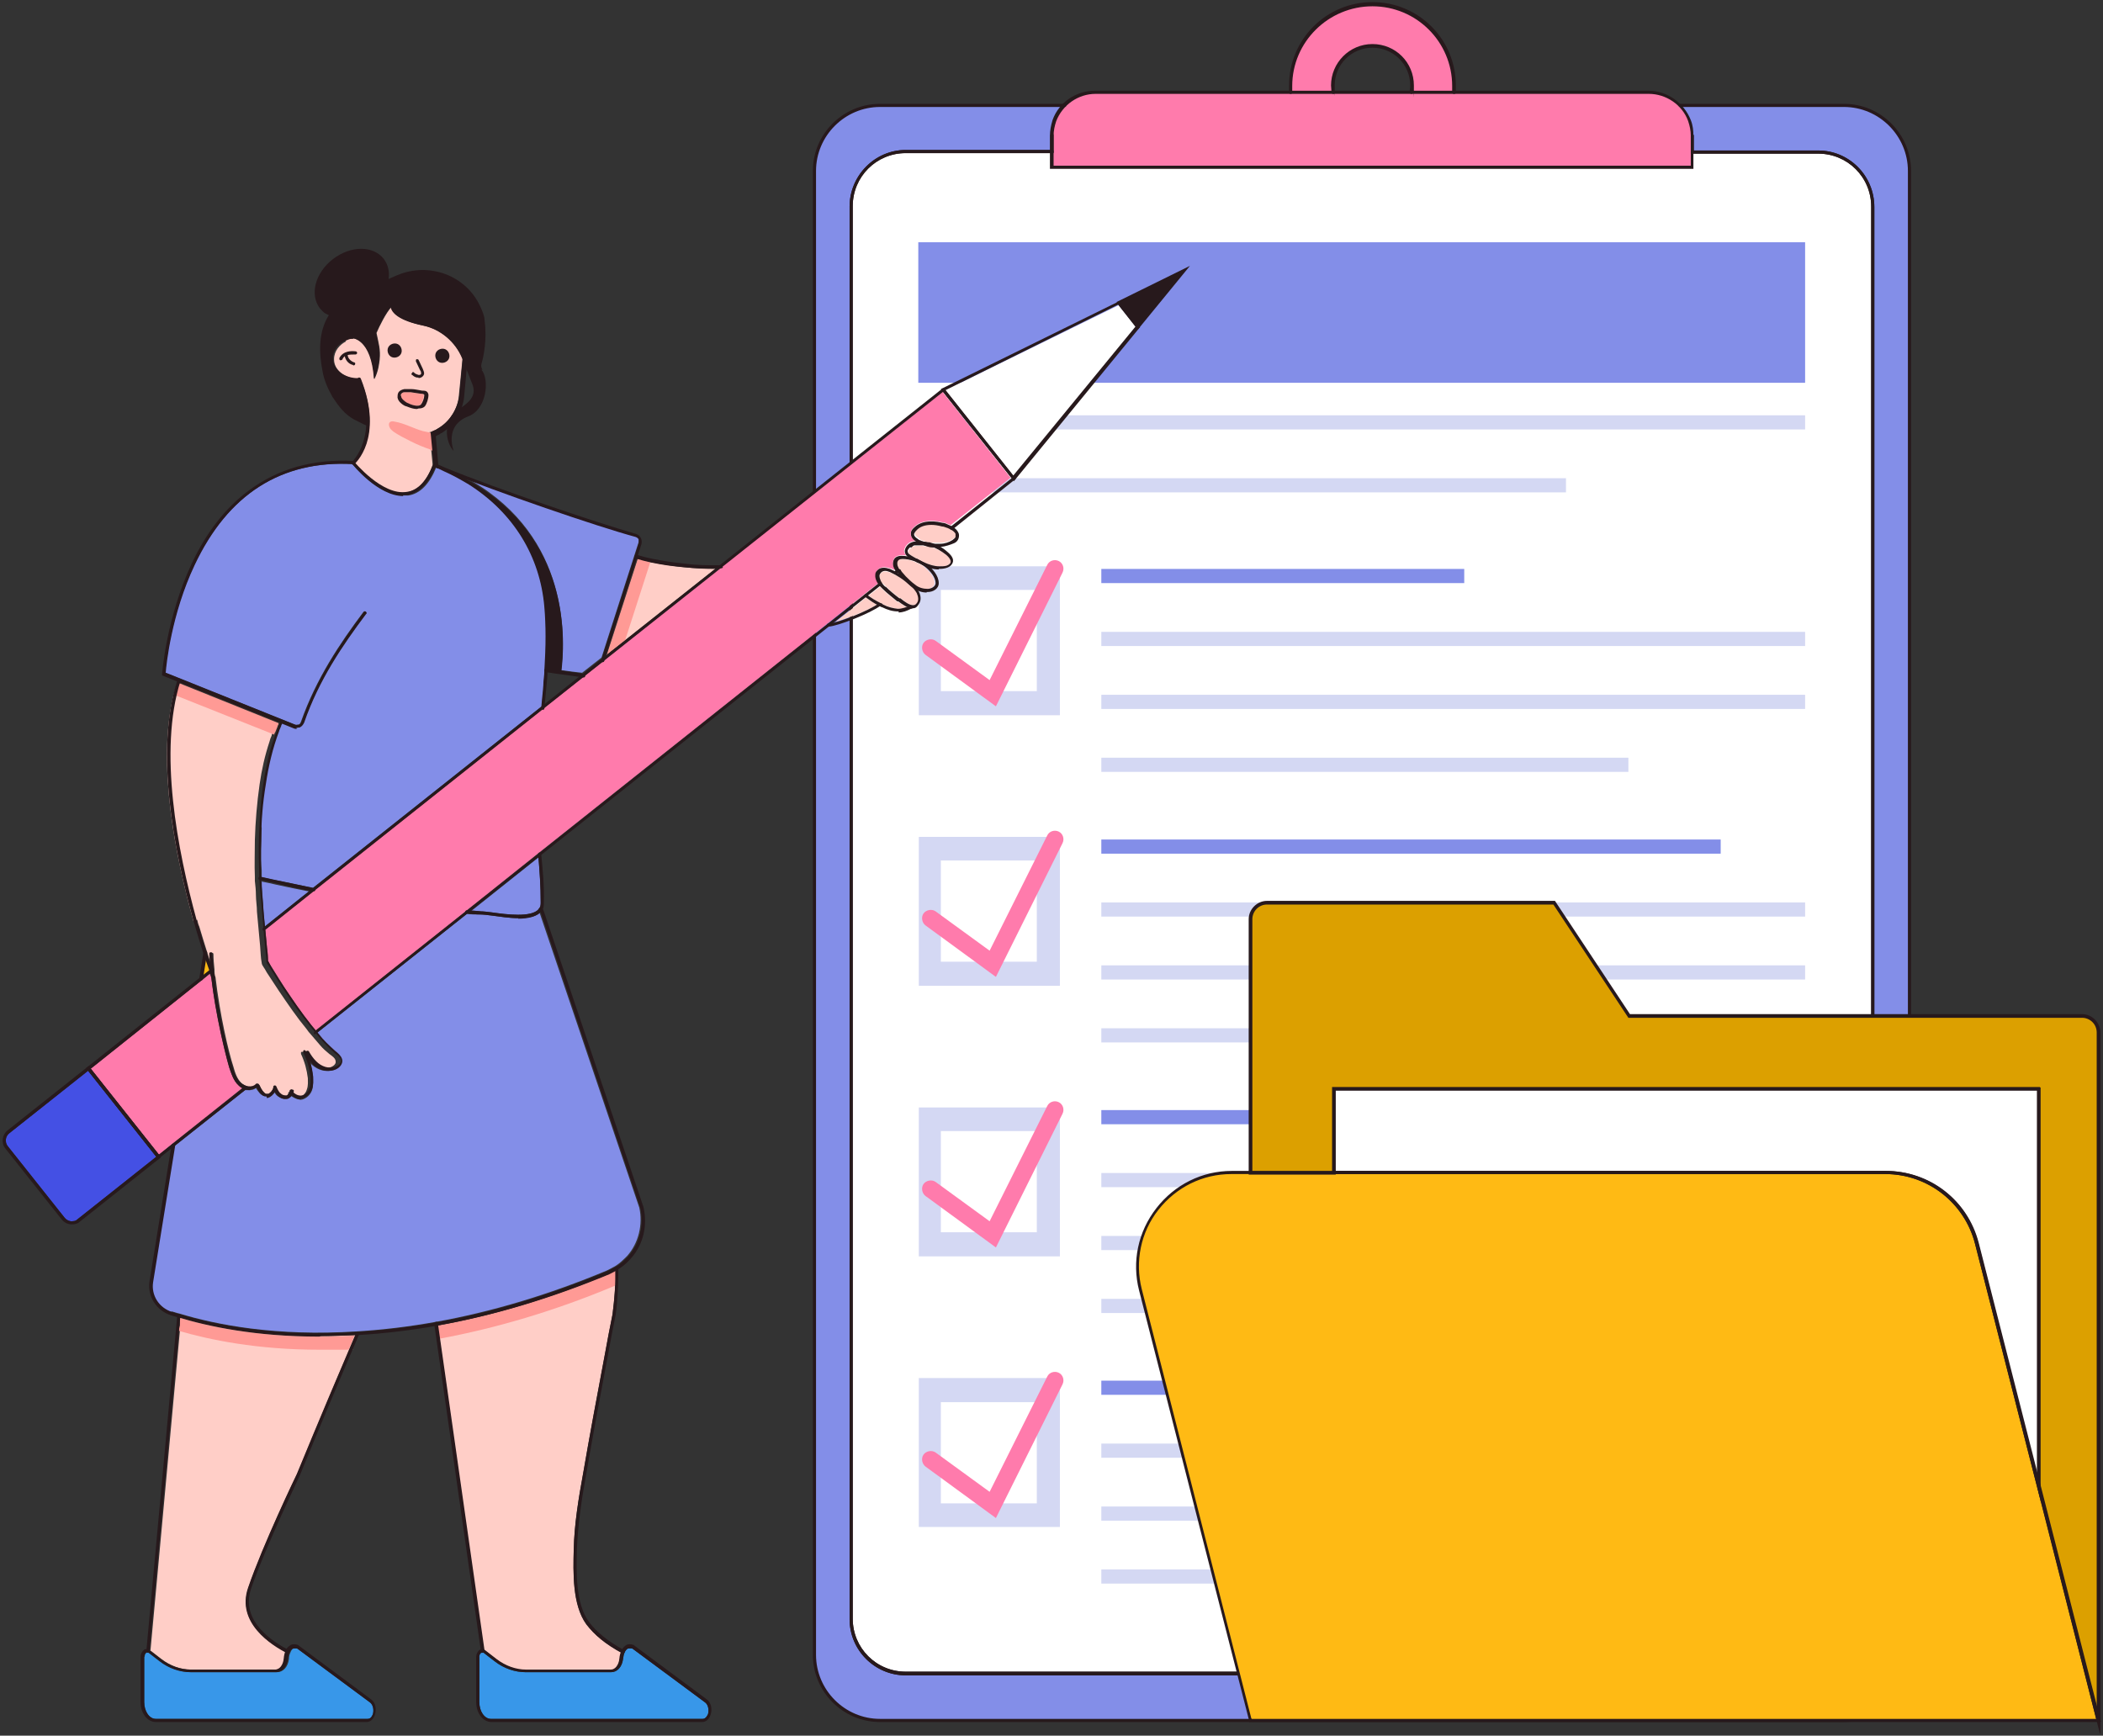
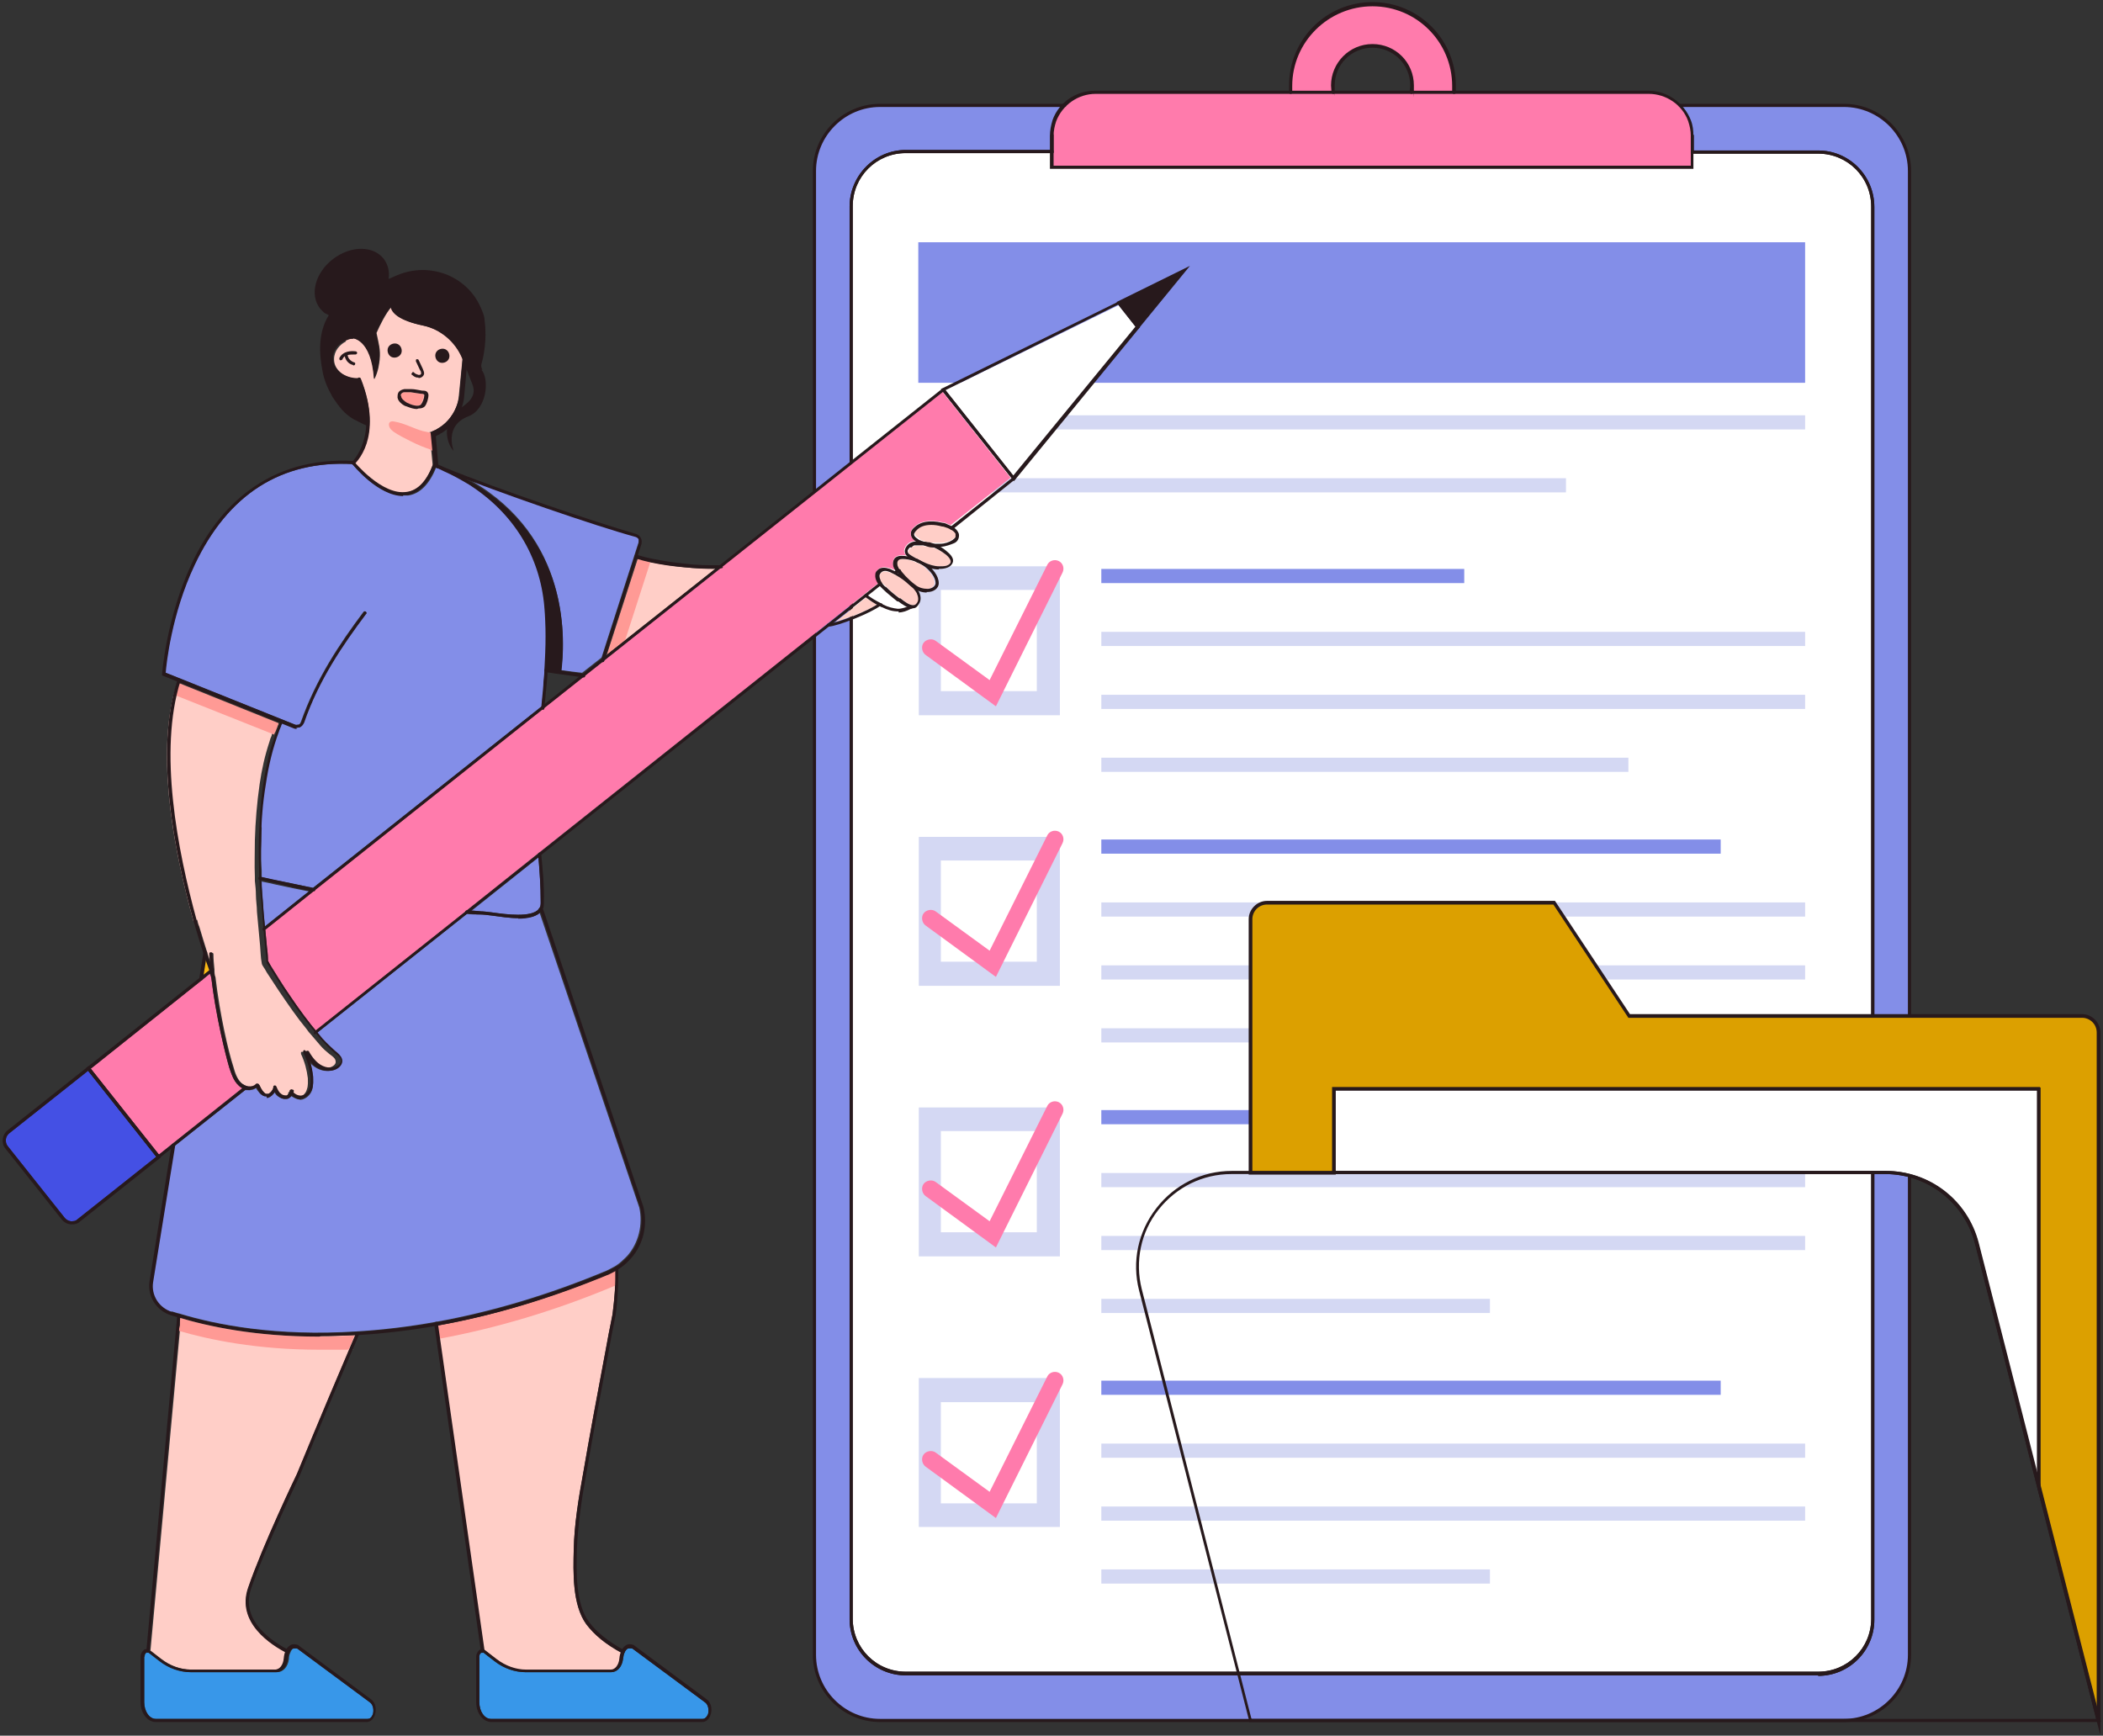
<svg xmlns="http://www.w3.org/2000/svg" id="_圖層_2" data-name=" 圖層 2" version="1.1" viewBox="0 0 401 331">
  <rect x="0" y="0" width="401" height="331" fill="#333333" stroke="none" />
  <defs>
    <style>
      .cls-1 {
        fill: #3897e9;
      }

      .cls-1, .cls-2, .cls-3, .cls-4, .cls-5, .cls-6, .cls-7, .cls-8, .cls-9, .cls-10, .cls-11 {
        stroke-width: 0px;
      }

      .cls-2 {
        fill: #27191c;
      }

      .cls-3 {
        fill: #4450e4;
      }

      .cls-4 {
        fill: #dca000;
      }

      .cls-5 {
        fill: #838ee8;
      }

      .cls-6 {
        fill: #ffcec7;
      }

      .cls-7 {
        fill: #fff;
      }

      .cls-8 {
        fill: #ff7bac;
      }

      .cls-9 {
        fill: #ffba14;
      }

      .cls-10 {
        fill: #ff9a95;
      }

      .cls-11 {
        fill: #d4d8f3;
      }
    </style>
  </defs>
  <g id="_圖層_1-2" data-name=" 圖層 1-2">
    <g>
      <g>
        <g>
          <g>
            <path class="cls-7" d="M357.1,39.4v269.4c0,5.8-4.7,10.4-10.4,10.4h-174c-5.8,0-10.4-4.7-10.4-10.4V39.4c0-5.8,4.7-10.4,10.4-10.4h174c5.8,0,10.4,4.7,10.4,10.4Z" />
            <rect class="cls-5" x="175.1" y="46.2" width="169.1" height="26.8" />
            <path class="cls-5" d="M351.6,20.1h-183.8c-6.9,0-12.5,5.6-12.5,12.5v283c0,6.9,5.6,12.5,12.5,12.5h183.8c6.9,0,12.5-5.6,12.5-12.5V32.6c0-6.9-5.6-12.5-12.5-12.5ZM321.9,23.1l.8,5.9h24c5.8,0,10.4,4.7,10.4,10.4v269.4c0,5.8-4.7,10.4-10.4,10.4h-174c-5.8,0-10.4-4.7-10.4-10.4V39.4c0-5.8,4.7-10.4,10.4-10.4h27.9l.9-5.9h120.4Z" />
          </g>
          <path class="cls-8" d="M322.7,25.9v6h-122.1v-6c0-1,.2-2,.5-2.9,1.2-3.2,4.2-5.4,7.8-5.4h105.5c3.6,0,6.6,2.3,7.8,5.4.3.9.5,1.9.5,2.9Z" />
          <path class="cls-8" d="M261.6.7c-8.6,0-15.6,7-15.6,15.6s7,15.6,15.6,15.6,15.6-7,15.6-15.6-7-15.6-15.6-15.6ZM261.6,23.8c-4.2,0-7.5-3.4-7.5-7.5s3.4-7.5,7.5-7.5,7.5,3.4,7.5,7.5-3.4,7.5-7.5,7.5Z" />
          <g>
            <g>
              <path class="cls-11" d="M202.1,136.4h-26.9v-28.4h26.9v28.4ZM179.4,131.8h18.3v-19.3h-18.3v19.3Z" />
              <path class="cls-8" d="M189.9,134.7l-13.4-9.8c-.7-.5-.9-1.6-.4-2.3.5-.7,1.6-.9,2.3-.4l10.3,7.5,11-22c.4-.8,1.4-1.1,2.2-.7.8.4,1.1,1.4.7,2.2l-12.7,25.5h0Z" />
            </g>
            <rect class="cls-5" x="210" y="108.5" width="69.2" height="2.7" />
            <rect class="cls-11" x="210" y="120.5" width="134.2" height="2.7" />
            <rect class="cls-11" x="210" y="132.5" width="134.2" height="2.7" />
            <rect class="cls-11" x="210" y="144.5" width="100.5" height="2.7" />
          </g>
          <g>
            <g>
              <path class="cls-11" d="M202.1,188h-26.9v-28.4h26.9v28.4ZM179.4,183.4h18.3v-19.3h-18.3v19.3Z" />
              <path class="cls-8" d="M189.9,186.3l-13.4-9.8c-.7-.5-.9-1.6-.4-2.3.5-.7,1.6-.9,2.3-.4l10.3,7.5,11-22c.4-.8,1.4-1.1,2.2-.7.8.4,1.1,1.4.7,2.2l-12.7,25.5h0Z" />
            </g>
            <rect class="cls-5" x="210" y="160.1" width="118.1" height="2.7" />
            <rect class="cls-11" x="210" y="172.1" width="134.2" height="2.7" />
            <rect class="cls-11" x="210" y="184.1" width="134.2" height="2.7" />
            <rect class="cls-11" x="210" y="196.1" width="74.1" height="2.7" />
          </g>
          <g>
            <g>
              <path class="cls-11" d="M202.1,239.6h-26.9v-28.4h26.9v28.4ZM179.4,235h18.3v-19.3h-18.3v19.3Z" />
              <path class="cls-8" d="M189.9,237.9l-13.4-9.8c-.7-.5-.9-1.6-.4-2.3.5-.7,1.6-.9,2.3-.4l10.3,7.5,11-22c.4-.8,1.4-1.1,2.2-.7.8.4,1.1,1.4.7,2.2l-12.7,25.5h0Z" />
            </g>
            <rect class="cls-5" x="210" y="211.7" width="118.1" height="2.7" />
            <rect class="cls-11" x="210" y="223.7" width="134.2" height="2.7" />
            <rect class="cls-11" x="210" y="235.7" width="134.2" height="2.7" />
            <rect class="cls-11" x="210" y="247.7" width="74.1" height="2.7" />
          </g>
          <g>
            <g>
              <path class="cls-11" d="M202.1,291.2h-26.9v-28.4h26.9v28.4ZM179.4,286.7h18.3v-19.3h-18.3v19.3Z" />
              <path class="cls-8" d="M189.9,289.5l-13.4-9.8c-.7-.5-.9-1.6-.4-2.3.5-.7,1.6-.9,2.3-.4l10.3,7.5,11-22c.4-.8,1.4-1.1,2.2-.7.8.4,1.1,1.4.7,2.2l-12.7,25.5h0Z" />
            </g>
            <rect class="cls-5" x="210" y="263.3" width="118.1" height="2.7" />
            <rect class="cls-11" x="210" y="275.3" width="134.2" height="2.7" />
            <rect class="cls-11" x="210" y="287.3" width="134.2" height="2.7" />
            <rect class="cls-11" x="210" y="299.3" width="74.1" height="2.7" />
          </g>
          <g>
            <rect class="cls-11" x="175.1" y="79.2" width="169.1" height="2.7" />
            <rect class="cls-11" x="175.1" y="91.2" width="123.5" height="2.7" />
          </g>
        </g>
        <g>
          <g>
            <path class="cls-2" d="M346.7,319.5h-174c-5.9,0-10.7-4.8-10.7-10.7V39.4c0-5.9,4.8-10.8,10.7-10.8h27.9c.2,0,.3.1.3.3s-.1.3-.3.3h-27.9c-5.6,0-10.1,4.5-10.1,10.1v269.4c0,5.6,4.5,10.1,10.1,10.1h174c5.6,0,10.1-4.5,10.1-10.1V39.4c0-5.6-4.5-10.1-10.1-10.1h-24c-.2,0-.3-.1-.3-.3s.1-.3.3-.3h24c5.9,0,10.7,4.8,10.7,10.8v269.4c0,5.9-4.8,10.7-10.7,10.7h0Z" />
            <path class="cls-2" d="M351.6,328.4h-183.8c-7.1,0-12.8-5.8-12.8-12.8V32.6c0-7.1,5.8-12.8,12.8-12.8h35.2c.2,0,.3.1.3.3s-.1.3-.3.3h-35.2c-6.7,0-12.2,5.5-12.2,12.2v283c0,6.7,5.5,12.2,12.2,12.2h183.8c6.7,0,12.2-5.5,12.2-12.2V32.6c0-6.7-5.5-12.2-12.2-12.2h-31.2c-.2,0-.3-.1-.3-.3s.1-.3.3-.3h31.2c7.1,0,12.8,5.8,12.8,12.8v283c0,7.1-5.8,12.8-12.8,12.8h0Z" />
            <path class="cls-2" d="M346.7,319.5h-174c-5.9,0-10.7-4.8-10.7-10.7V39.4c0-5.9,4.8-10.8,10.7-10.8h27.6v-2.8c0-.2.1-.3.3-.3s.3.1.3.3v3.4h-28.2c-5.6,0-10.1,4.5-10.1,10.1v269.4c0,5.6,4.5,10.1,10.1,10.1h174c5.6,0,10.1-4.5,10.1-10.1V39.4c0-5.6-4.5-10.1-10.1-10.1h-24.3v-3.4c0-.2.1-.3.3-.3s.3.1.3.3v2.8h23.7c5.9,0,10.7,4.8,10.7,10.8v269.4c0,5.9-4.8,10.7-10.7,10.7h0Z" />
          </g>
          <path class="cls-2" d="M323,32.2h-122.8v-6.3c0-1,.2-2,.5-3,1.2-3.4,4.5-5.6,8.1-5.6h105.5c3.6,0,6.8,2.3,8.1,5.6.4,1,.5,2,.5,3v6.3h0ZM200.9,31.6h121.5v-5.7c0-1-.2-1.9-.5-2.8-1.1-3.1-4.2-5.2-7.5-5.2h-105.5c-3.3,0-6.3,2.1-7.5,5.2-.3.9-.5,1.8-.5,2.8v5.7h0Z" />
          <path class="cls-2" d="M254.2,17.9c-.1,0-.3-.1-.3-.3,0-.4-.1-.9-.1-1.3,0-4.3,3.5-7.9,7.9-7.9s7.9,3.5,7.9,7.9,0,.9-.1,1.3c0,.2-.2.3-.4.3-.2,0-.3-.2-.3-.4,0-.4.1-.8.1-1.2,0-4-3.2-7.2-7.2-7.2s-7.2,3.2-7.2,7.2,0,.8.1,1.2c0,.2,0,.3-.3.4h0ZM277.2,17.9h0c-.2,0-.3-.2-.3-.3,0-.4,0-.8,0-1.2,0-8.4-6.8-15.2-15.2-15.2s-15.3,6.8-15.3,15.2,0,.8,0,1.2c0,.2-.1.3-.3.3s-.3-.1-.3-.3c0-.4,0-.9,0-1.3,0-8.8,7.1-15.9,15.9-15.9s15.9,7.1,15.9,15.9,0,.9,0,1.3c0,.2-.1.3-.3.3h0Z" />
        </g>
      </g>
      <g>
        <g>
          <path class="cls-1" d="M27.5,316v8.6c0,1.8,1,3.2,2.2,3.2h40.4c.7,0,.9-.7,1-.9.2-.7.1-1.7-.5-2.2l-13.9-10.3c-.3-.1-.6,0-.8,0l.2.2h0s0,0,0,0h0s-.2-.2-.2-.2c-.2.1-.4.4-.5.7-.2.4-.3.8-.3,1.3-.2,1.5-1.1,2.5-2.3,2.5h-16.2c0,0,0,0,0,0-2.1,0-4.2-.7-6-2.1l-2.2-1.7s0,0-.1,0c0,0-.2,0-.3,0-.2,0-.4.4-.4.8h0Z" />
          <path class="cls-1" d="M91.4,316v8.6c0,1.8,1,3.2,2.2,3.2h40.4c.6,0,.9-.7,1-.9.2-.7.1-1.7-.5-2.2l-13.9-10.3c-.4-.1-.7,0-.9,0-.5.3-.8,1-.9,2-.2,1.5-1.1,2.5-2.3,2.5h-16.2c0,0,0,0,0,0-2.1,0-4.2-.7-6-2.1l-2.2-1.7c-.1,0-.2-.1-.4,0-.2,0-.4.4-.4.8h0Z" />
          <path class="cls-6" d="M28.6,314.7s0,0,0,0l2.2,1.7c1.7,1.3,3.7,2,5.6,2h16.2c.8,0,1.5-.9,1.7-2.1,0-.5.1-.9.3-1.2-3.1-1.6-9.5-5.8-7.2-12.4,2.8-8.2,9.2-21.5,9.3-21.7,3.4-8.2,7.1-17.1,10-23.8.2-.4.3-.7.5-1.1.2-.5.4-1,.6-1.5-2.3.1-4.6.2-6.7.2-11.8,0-20.8-1.8-26.6-3.6v1.5c-.1,0-.2,1.1-.2,1.1l-5.6,60.9h0Z" />
          <path class="cls-5" d="M89.7,91.7s0,0,0,0c0,0,0,0,.2,0,0,0,0,0,0,0,18.6,10.8,17.9,29.8,17.1,36.1,1.5.2,2.9.4,4,.5l3.7-2.9,7.1-22.1c0-.2,0-.5,0-.7-.1-.2-.3-.4-.6-.5-6.3-1.7-21-6.7-31.4-10.6h0Z" />
          <path class="cls-6" d="M115.6,124.9l3.6-2.8,17.2-13.6c-1.9,0-3.8-.1-5.6-.3-2.1-.2-4.2-.5-6.2-.9-.2,0-.3,0-.5-.1-.8-.2-1.6-.4-2.4-.6l-5.9,18.3h0Z" />
          <path class="cls-5" d="M89.9,173.7c.6,0,1.2,0,1.8.1.5,0,1.3.1,2.1.2,2.8.4,7.5,1,8.9-.6h0c0,0,0,0,0,0,0-.1.1-.2.2-.3.2-.3.2-.7.2-1.1,0-2.8-.2-5.6-.4-8.5l-12.8,10.2h0Z" />
          <path class="cls-3" d="M1.5,218.6l10.8,13.6c.3.4.7.6,1.2.7.5,0,.9,0,1.3-.4l15-11.9-13-16.4-15,11.9c-.4.3-.6.7-.7,1.2,0,.5,0,.9.4,1.3h0Z" />
          <polygon class="cls-7" points="180.3 74.4 192.4 89.7 193.3 90.7 216.6 62.3 213.3 58.2 180.3 74.4" />
          <path class="cls-8" d="M17.3,203.8l13,16.4,2.6-2.1,13.3-10.6c-.3-.1-.5-.3-.7-.5-1-.9-1.4-2.3-1.8-3.4-.8-2.8-2.6-10.1-3.4-17.1l-.3-.8-1.6,1.3-21.2,16.9h0Z" />
          <path class="cls-5" d="M49.9,157.9c-.1,2.7-.2,5.4,0,8.1,0,.4,0,.9,0,1.3,1.1.2,2.1.5,2.9.6,2.4.5,4.7,1,6.9,1.4l43.6-34.6c.1-1.3.3-2.7.4-4.1,0-.9.2-1.9.2-2.8h0c.3-4.8.3-8.6,0-12.1-.8-9.7-5.9-18-14.4-23.4-1.5-.9-3-1.8-4.7-2.5h0c-.6-.3-1.1-.5-1.6-.7-1.3,3.2-3.1,5.1-5.4,5.4-.3,0-.6,0-.9,0-4.5,0-9-5.2-9.7-6-13.6-.7-23.8,5.8-30.2,19.3-4.4,9.3-5.4,19-5.5,20.5l24.7,9.9c.2.1.5,0,.7,0s.4-.3.5-.6c2.9-8.2,7.4-14.9,11.9-20.9.1-.1.3-.2.4,0,.1.1.2.3,0,.4-4.5,6-9,12.6-11.8,20.7-.2.4-.4.7-.8.9-.2,0-.4.1-.7.1s-.4,0-.6-.1l-2.1-.9s0,0,0,0c0,.2-.2.4-.2.5-.2.4-.3.8-.5,1.1-.3.8-.6,1.5-.8,2.3-.5,1.6-.9,3.3-1.2,5-.7,3.6-1.1,7.2-1.2,10.9h0Z" />
          <path class="cls-6" d="M37.6,175.4c.1.4.2.9.4,1.3.5,1.7,1,3.3,1.5,4.9h0c.1.4.4,1.1.7,2.1,0-.6,0-1.2-.1-1.7,0-.2.1-.3.3-.3.2,0,.3.1.3.3,0,.9.1,1.9.2,2.9h0c0,.5,0,1,.2,1.5h0c.8,7,2.5,14.3,3.4,17,.3,1.1.7,2.4,1.6,3.2.3.2.6.4,1,.6,0,0,0,0,0,0,.7.2,1.4.1,1.9-.4h0s0,0,.1,0c.2,0,.3,0,.4.2.4.9.8,1.4,1.2,1.6.2,0,.3,0,.5,0,.4-.2.8-.7.9-1.1h0s0,0,0,0c0,0,0,0,0,0,0,0,0,0,0,0,0,0,0,0,0,0,0,0,0,0,0,0h.2s0,0,.1,0c0,0,0,0,0,0s0,0,0,0,0,0,0,0c.2.5.5,1.1.8,1.3.3.3.6.4,1.1.4.3,0,.7-.5.7-.9h0s0,0,0,0h0s0,0,0,0c0,0,.1-.1.2-.1h.1s0,0,0,0c0,0,0,0,0,0,0,0,0,0,0,0,0,0,0,0,0,0,0,0,0,0,0,0,0,0,0,0,0,.1,0,.2.2.4.5.6.4.3,1,.4,1.3.3.6-.1,1.2-.7,1.4-1.4.3-.8.2-1.6.2-2.2-.2-1.6-.6-3.1-1.3-4.6h0c0-.1,0-.2,0-.3,0,0,0,0,0,0,0,0,0-.1.1-.1.1,0,.3,0,.4,0,0,0,0,0,0,0,0,0,0,0,0,0,0,0,0,0,0,0,.8,1.2,1.8,2.7,3.3,3,.6.1,1.3.1,1.9-.1.5-.2,1-.6.9-1.1,0-.6-.8-1.1-1.2-1.4-.6-.5-1.2-1-1.7-1.6-.6-.7-1.2-1.4-1.8-2.1h0c-.3-.3-.6-.7-.8-1-1.9-2.3-3.6-4.8-5.3-7.3-.7-1.1-1.4-2.1-2.1-3.2-.3-.4-.5-.9-.8-1.3-.2-.3-.4-.6-.4-.9-.2-1-.2-2.1-.3-3.2-.2-2.2-.4-4.4-.6-6.5,0-1.1-.2-2.2-.2-3.2,0-.9-.1-1.8-.2-2.7,0,0,0-.2,0-.2,0,0,0,0,0-.1,0-.2,0-.3,0-.5-.1-2.3,0-4.7,0-7,.1-3.5.4-7.1.9-10.6.4-2.8,1-5.5,1.9-8.2.1-.4.2-.7.4-1.1,0-.2.1-.4.2-.5.1-.3.3-.7.4-1,0-.2.2-.4.2-.5,0,0,0-.1,0-.2l-18.9-7.6c-.2.8-.5,1.6-.7,2.4-3,13,.4,30.2,3.9,42.8h0Z" />
          <path class="cls-5" d="M32.8,250.1c.4.1.9.3,1.4.4,6.9,2.1,18.3,4.4,33.9,3.4h0c4.9-.3,9.9-.9,14.9-1.8h0c10.7-1.9,21.7-5.2,32.7-9.8.6-.3,1.2-.6,1.7-.9h0c.8-.5,1.5-1.2,2.2-1.9,2.2-2.5,3-6,2.3-9.2l-19-56.2c-.9.8-2.4,1-4.1,1s-3.6-.3-5.1-.5c-.8-.1-1.6-.2-2.1-.2-.8,0-1.7,0-2.6-.1l-28.6,22.7c.5.6,1,1.2,1.6,1.8.6.6,1.2,1.1,1.8,1.7.5.4,1,.9,1.2,1.5.4,1.3-1,2.1-2.1,2.2-1.4.2-2.7-.4-3.7-1.4.2.8.4,1.7.5,2.6,0,.7.1,1.6-.2,2.5-.3.9-1.1,1.6-1.9,1.8-.1,0-.2,0-.3,0-.5,0-1-.2-1.5-.5-.2-.1-.3-.2-.4-.4-.2.4-.6.7-1,.7-.1,0-.2,0-.3,0-.5,0-.9-.3-1.2-.5-.3-.2-.5-.6-.8-1-.2.4-.5.6-.9.8-.2.1-.4.2-.6.2s-.2,0-.3,0c-.6-.2-1-.7-1.5-1.5-.4.3-.8.4-1.3.4s-.5,0-.8,0l-13.5,10.7-4.2,25.9c-.4,2.5,1.1,4.9,3.6,5.7h0Z" />
          <polygon class="cls-9" points="39.1 182 40.2 185.2 38.3 186.8 39.1 182" />
          <path class="cls-5" d="M49.9,168c0,1.6.2,3.1.3,4.7,0,1.3.2,2.7.3,4l8.4-6.7c-2-.4-4.1-.8-6.3-1.3-.8-.2-1.8-.4-2.8-.6h0Z" />
          <path class="cls-6" d="M159.3,118.6c2.2-.6,6.2-2.2,7.9-3.3-.7-.4-1.3-.8-2.1-1.3l-5.8,4.6h0Z" />
          <path class="cls-6" d="M168.2,111.1c0,.1.2.2.3.3.1.1.2.2.4.4.9.9,1.9,1.7,2.7,2.3h.2c.6.6,1.5,1.2,2.2,1.3h0c.1,0,.2,0,.3,0,.3,0,.5-.2.7-.5.3-.5.2-1.1-.1-1.8-.2-.4-.5-.8-.9-1.1-.5-.4-.9-.7-1.3-1.1-.7-.6-1.4-1-2.1-1.3-.3-.2-.6-.3-.9-.4-.4-.2-.7-.2-1-.2s-.4,0-.6.2c-.3.2-.4.4-.4.7,0,.5.2,1.1.5,1.5h0Z" />
-           <path class="cls-6" d="M165.6,113.6c.8.6,1.5,1,2.3,1.4h0c.2,0,.4.2.5.3,1,.4,1.9.7,2.8.8.6,0,1.1-.1,1.7-.3-.6-.3-1.1-.7-1.6-1h-.2c-.8-.7-1.9-1.5-2.8-2.4h0c-.1-.1-.2-.2-.4-.4,0,0,0,0-.1-.1l-2.3,1.8h0Z" />
          <path class="cls-6" d="M171.2,108.3c0,0,.1.2.2.3,0,0,0,0,.1.1h.1c.1.2.2.3.3.5.3.3.5.6.7.8l.3.3c.4.3.7.6,1.1.9,0,0,.2.2.2.2,0,0,0,0,.1.1.7.6,1.6.8,2.4.8.6,0,1.5-.4,1.5-1.1,0-1.1-1-2.3-2-3.1-.2-.2-.4-.3-.6-.4h0c-.3-.2-.6-.3-.8-.4,0,0,0,0,0,0-.9-.4-1.9-.7-2.8-.7h0c-.6,0-.9.2-1,.7,0,.3,0,.6.2.9Z" />
          <path class="cls-6" d="M173.4,105.7c.4.3.8.5,1.3.8.2,0,.4.2.6.3h0c.3.1.5.3.8.4h0c1.1.5,2.1.8,3,.8s1.6,0,2.1-.6c.2-.4,0-.9-.8-1.6-.9-.7-1.9-1.2-2.9-1.5-.2,0-.4,0-.6-.1-.3,0-.7,0-1-.1-.1,0-.3,0-.4,0-.2,0-.4,0-.6,0s-.5,0-.7.1c-.2,0-.4.2-.6.4-.2.2-.3.3-.4.5-.1.4.1.7.3.8h0Z" />
          <path class="cls-6" d="M175.4,102.9c.2,0,.4.2.6.2.3.1.6.2.9.3h0c.2,0,.4,0,.6.1h0c.1,0,.3,0,.4,0,.5,0,1,0,1.5,0,.8,0,1.7-.3,2.3-.7s.5-.4.6-.6c0-.2,0-.4,0-.6-.2-.4-.6-.7-1-.9h0c-.2,0-.3-.2-.5-.2-.4-.1-.7-.3-1.1-.3-.7-.2-1.4-.3-2-.3-1.2,0-2.2.4-2.9,1.1-.2.2-.3.4-.4.6-.1.6.8,1,1,1.2h0Z" />
          <path class="cls-8" d="M50.6,177.4c.2,2,.4,4,.5,5.9h0s0,0,0,0c0,0,.1.2.2.3.2.4.5.9.8,1.3.7,1.1,1.3,2.1,2,3.2,1.7,2.6,3.4,5.1,5.3,7.5l.8.9,28.7-22.8h0s13.9-11.1,13.9-11.1h0l55-43.7,9.7-7.7c-.3-.5-.6-1.2-.5-1.7,0-.5.3-.8.7-1.1.5-.3,1.2-.3,2.1,0,.2,0,.5.2.7.3h.1c0,0,0-.2,0-.2-.2-.3-.4-.8-.3-1.4.1-.8.7-1.2,1.6-1.2.3,0,.6,0,.9,0-.4-.4-.5-.9-.3-1.3.1-.3.3-.6.5-.8.2-.2.5-.4.8-.5.3-.1.6-.2.9-.1-.8-.5-1.2-1.1-1-1.7,0-.3.2-.6.5-.9,1.2-1.2,3-1.6,5.5-1,.4,0,.8.2,1.2.4.1,0,.2,0,.3.2l11.5-9.1-13-16.4-42.4,33.6h0s0,0,0,0l-22.1,17.6h0c0,.2-.2.3-.3.3h0l-3.6,2.8-7.7,6.1h0l-43.8,34.8h0l-9.3,7.4h0Z" />
          <path class="cls-6" d="M83.4,252.8l.2,1.5.2,1,8.4,59.3c.1,0,.2,0,.3.2l2.2,1.7c1.7,1.3,3.7,2,5.6,2h16.2c.8,0,1.5-.9,1.7-2.1,0-.5.2-.9.3-1.2-3.1-1.7-5.2-3.5-6.7-5.4-2.7-3.7-2.5-10-2.4-14.2.1-4.8.9-9.7,1.8-14.6,1.2-7,2.6-14.5,4.2-23,.4-2.3.9-4.8,1.4-7.3.2-1.8.4-3.6.5-5.4,0-.4,0-.8,0-1.2,0-.6,0-1.1,0-1.7-.4.3-.9.5-1.4.7-11,4.6-21.9,7.9-32.6,9.8h0Z" />
          <path class="cls-6" d="M65.8,64.9c.4-.2.9-.3,1.4-.4h0c.4,0,3.7.4,4.2,7.8.8-1.6.9-3,1-3.7.2-2-.2-3.1-.6-5.1.6-1.4,1.8-3.8,2.8-4.9.2,1,1.4,2.5,6.2,3.5,0,0,0,0,0,0,3.3.7,6.1,3.1,7.4,6.2l-.7,7.1c-.2,2.6-1.8,5.1-4.1,6.4-.2,0-.3.2-.5.3-.2,0-.4.2-.5.2,0,0-.2,0-.3.1h-.2c0,0,.6,6.3.6,6.3-1.2,3.2-2.9,4.9-5,5.2-4.2.7-8.9-4.5-9.9-5.6.4-.5,1.5-1.7,2.2-3.8.8-2.4,1.3-6.6-1.1-12.3h0s0,0,0,0h0s0,0,0,0c0,0,0,0,0,0,0,0,0,0,0,0,0,0,0,0,0,0s0,0,0,0c0,0,0,0-.1,0h0c-1.3.1-2.8-.3-3.7-1.2-.8-.7-1.2-1.5-1.2-2.5,0-1.6,1.1-2.8,2.3-3.4h0Z" />
          <path class="cls-10" d="M82.3,82.7l.3,3.3c-.1,0-.5-.2-.6-.3-1.2-.4-2.4-.9-3.6-1.5-1.2-.6-2.4-1.2-3.4-1.9-.2-.2-.4-.3-.6-.6-.2-.3-.3-.7-.2-1,.2-.4.7-.4,1-.3,1.9.3,3.6,1.3,5.4,1.8.5.1.9.2,1.4.3.2,0,.3,0,.5,0,0,0-.2,0-.3.1h0Z" />
          <path class="cls-10" d="M76.4,75.6c0,.4.6.9,1.1,1.2.8.4,2.2.9,2.7.3.3-.4.6-1.2.6-1.7,0-.2,0-.2-.4-.3,0,0-.1,0-.2,0-.7-.1-1.3-.2-2-.3h-.2c-.2,0-.4,0-.6,0s-.2,0-.3,0c-.3,0-.5.2-.6.3-.1.2-.1.3,0,.5h0Z" />
          <path class="cls-10" d="M116,243c-11,4.6-21.9,7.9-32.6,9.8l.2,1.5.2,1h0c10.8-2,22-5.3,33.2-10,.1,0,.2-.1.4-.2,0-.4,0-.8,0-1.2,0-.6,0-1.1,0-1.7-.4.3-.9.5-1.4.7Z" />
          <path class="cls-10" d="M34.1,253.8c5.8,1.7,14.9,3.6,26.8,3.6s3.7,0,5.6-.1c.2-.4.3-.7.5-1.1.2-.5.4-1,.6-1.5-2.3.1-4.6.2-6.7.2-11.8,0-20.8-1.8-26.6-3.6v1.5c-.1,0-.2,1.1-.2,1.1h0Z" />
          <path class="cls-10" d="M115.6,124.9l3.6-2.8,4.8-14.9c-.8-.2-1.6-.4-2.4-.6l-5.9,18.3h0Z" />
          <path class="cls-10" d="M33.7,132.7l18.6,7.4c0-.2.1-.4.2-.5.1-.3.3-.7.4-1,0-.2.2-.4.2-.5,0,0,0-.1,0-.2l-18.9-7.6c-.2.8-.5,1.6-.7,2.4h0Z" />
        </g>
        <g>
          <g>
            <path class="cls-2" d="M84.4,66.5c-.7,0-1.4.5-1.4,1.3,0,.7.5,1.4,1.3,1.4.7,0,1.4-.5,1.4-1.3,0-.7-.5-1.4-1.3-1.4Z" />
            <path class="cls-2" d="M75.3,65.5c-.7,0-1.4.5-1.4,1.3,0,.7.5,1.4,1.3,1.4.7,0,1.4-.5,1.4-1.3,0-.7-.5-1.4-1.3-1.4Z" />
            <path class="cls-2" d="M92,70.5c-.2-.3-.3-.7-.2-1.1.4-1.3,1.1-4.6.6-8.3,0-.8-.4-1.7-.8-2.6-2.7-6-9.8-8.6-15.9-6l-1.6.7c.2-1.4-.1-2.7-.9-3.8-2-2.6-6.3-2.6-9.7,0-3.4,2.6-4.5,6.8-2.5,9.4.3.3.6.7.9.9l.8.4c-2,3.2-1.9,7.1-1.2,10.7.3,1.7,1,3.3,1.9,4.9,1.2,1.8,2.2,3.2,4.1,4.3.1,0,1.9,1,2.5,1.2l.2-.5s-.2-4.2-.5-4.9l-.9-2.8c0-.2-.2-.5-.2-.7,0,0-.6,0-.7,0-.5,0-1,0-1.5-.2-.7-.2-1.3-.6-1.8-1.1-.2-.3-.5-.6-.7-.9-.2-.4-.4-.7-.5-1.2-.2-.8,0-1.7.3-2.4.4-.8,1.2-1.5,2.1-1.9.2-.1.5-.2.7-.3,0,0,.5,0,.7-.1v.3c-.1,0,3.6,0,4.1,7.8.8-1.6.9-3,1-3.7.2-2-.2-3.1-.6-5.1.6-1.4,1.8-3.8,2.8-4.9.2,1,1.4,2.5,6.2,3.5,0,0,0,0,0,0,3.3.7,6.1,3.1,7.4,6.2.7,1.7,1.3,3.3,1.9,4.8,1.1,2.5-.8,3.8-2.7,5.1-2.8,1.8-2.5,6-.8,7.8,0-.1-1.9-4.8,2.8-6.6,3.5-1.3,4.1-7,2.5-8.9h0Z" />
            <path class="cls-2" d="M89.6,91.7v.4c8,5.1,13.7,13.1,14.5,23.7.3,4,.2,8.1,0,12.2.9.1,1.9.3,2.9.4.8-6,1.9-25.7-17.4-36.6Z" />
          </g>
          <g>
            <path class="cls-2" d="M83,89c-.2,0-.3-.1-.3-.3l-.6-6.3h.2c0-.1.2-.2.2-.2h0c.2,0,.3-.2.5-.2.2,0,.3-.2.5-.3,2.3-1.3,3.8-3.8,4.1-6.4l1-10.9c.2-2.3-.4-4.6-1.7-6.5h0c0,0,0-.2-.1-.2-1.2-1.6-2.8-2.8-4.7-3.5-.2,0-.3-.1-.5-.2s-.3,0-.5-.1c0,0-.2,0-.3,0-.3,0-.6-.2-.9-.2-.2,0-.4,0-.6,0-.2,0-.3,0-.5,0-.6,0-1.3,0-1.9,0,0,0-.2,0-.3,0-.2,0-.3,0-.5,0h-.2c-.1,0-.2.1-.4.1,0,0-.1,0-.2,0-.2,0-.3,0-.5.2,0,0-.2,0-.2,0-.2,0-.3.1-.4.2-.2,0-.3.1-.4.2-.2.1-.4.2-.6.4-.2.1-.4.3-.6.4-.1,0-.3.2-.4.3-.3.2-.5.5-.8.7-.2.2-.4.4-.7.7-1.8,2-3,4.6-3.2,7.4,0,.2-.2.3-.3.3-.2,0-.3-.2-.3-.3.3-2.9,1.5-5.6,3.4-7.7.2-.2.4-.5.7-.7.3-.2.5-.5.8-.7.1-.1.3-.2.4-.3.2-.2.4-.3.7-.4.2-.1.4-.3.7-.4.2,0,.3-.2.5-.2s.3-.1.5-.2c0,0,.2,0,.2,0,.2,0,.4-.1.5-.2,0,0,.1,0,.2,0,.1,0,.3,0,.4,0h.2c.2,0,.4-.1.6-.1,0,0,.2,0,.3,0,.7,0,1.3,0,2,0,.2,0,.3,0,.5,0,.2,0,.4,0,.7,0,.3,0,.6.1,1,.2,0,0,.2,0,.3,0,.2,0,.3,0,.5.2.2,0,.3.1.5.2,2,.7,3.7,2,5,3.7,0,0,0,.1.2.2h0c1.4,2,2,4.5,1.8,6.9l-1,10.9c-.3,2.8-1.9,5.4-4.3,6.9-.2,0-.3.2-.5.3-.2,0-.4.2-.6.3h0s0,0,0,0l.5,5.8c0,.2-.1.3-.3.3h0Z" />
            <path class="cls-2" d="M79.5,78c-1,0-2.1-.6-2.3-.6-.4-.2-1.3-.8-1.4-1.6,0-.3,0-.7.2-1,.2-.3.6-.5,1.1-.6h0c.3,0,.7,0,1.1,0h.2c.7,0,1.4.2,2.1.3,0,0,.1,0,.2,0,.4,0,.9.1,1,.8,0,.7-.3,1.7-.7,2.2-.3.3-.7.4-1.2.4h0ZM77.4,74.8c0,0-.2,0-.3,0-.3,0-.5.2-.6.3-.1.2-.1.3,0,.5,0,.4.6.9,1.1,1.2.8.4,2.2.9,2.7.3.3-.4.6-1.2.6-1.7,0-.2,0-.2-.4-.3,0,0-.1,0-.2,0-.7-.1-1.3-.2-2-.3h-.2c-.2,0-.4,0-.6,0h0ZM77,74.5h0Z" />
            <path class="cls-2" d="M68.1,72.6c-1.4,0-2.8-.5-3.8-1.4-.9-.8-1.4-1.8-1.4-2.9,0-1.6,1-3.2,2.7-4,.5-.2,1-.4,1.6-.4.2,0,.3.1.3.3s-.1.3-.3.4c-.5,0-.9.2-1.4.4-1.2.5-2.4,1.8-2.3,3.4,0,.9.5,1.8,1.2,2.5,1,.8,2.4,1.3,3.7,1.2.2,0,.3.1.3.3,0,.2-.1.3-.3.3-.2,0-.3,0-.4,0h0Z" />
            <path class="cls-2" d="M29.7,328.4c-1.6,0-2.9-1.7-2.9-3.8v-8.6c0-.6.3-1.1.7-1.4.3-.2.7-.1,1,.1l2.2,1.7c1.7,1.3,3.7,2,5.6,2h16.2c.8,0,1.5-.9,1.6-2.1.1-1.2.5-2.1,1.2-2.5.4-.3,1-.3,1.5-.1h0s14,10.4,14,10.4c.9.7,1,2,.7,2.9-.3.9-.9,1.4-1.6,1.4H29.7s0,0,0,0ZM29.7,328.1h0ZM28,315.2s-.1,0-.1,0c-.2.1-.4.4-.4.8v8.6c0,1.8,1,3.2,2.2,3.2h40.4c.7,0,.9-.7,1-.9.2-.7.1-1.7-.5-2.2l-13.9-10.3c-.4-.1-.7,0-.9,0-.5.3-.8,1-.9,2-.2,1.5-1.1,2.5-2.3,2.5h-16.2c0,0,0,0,0,0-2.1,0-4.2-.7-6-2.1l-2.2-1.7c0,0-.1,0-.2,0h0Z" />
            <path class="cls-2" d="M93.7,328.4c-1.6,0-2.9-1.7-2.9-3.8v-8.6c0-.6.3-1.1.7-1.4.3-.2.7-.1,1,.1l2.2,1.7c1.7,1.3,3.7,2,5.6,2h16.2c.8,0,1.5-.9,1.6-2.1.1-1.2.6-2.1,1.2-2.5.4-.3,1-.3,1.5-.1h0s14,10.4,14,10.4c.9.7,1,2,.7,2.9-.3.9-.9,1.4-1.6,1.4h-40.4s0,0,0,0ZM93.7,328.1h0ZM92,315.2s0,0-.2,0c-.2.1-.4.4-.4.8v8.6c0,1.8,1,3.2,2.2,3.2h40.4c.6,0,.9-.7,1-.9.2-.7.1-1.7-.5-2.2l-13.9-10.3c-.4-.1-.7,0-.9,0-.5.3-.8,1-.9,2-.2,1.5-1.1,2.5-2.3,2.5h-16.2c0,0,0,0,0,0-2.1,0-4.2-.7-6-2.1l-2.2-1.7c0,0-.2,0-.2,0h0Z" />
            <path class="cls-2" d="M28.2,315.2h0c-.2,0-.3-.2-.3-.3l5.9-64c0-.2.2-.3.3-.3.2,0,.3.2.3.3l-5.9,64c0,.2-.1.3-.3.3h0Z" />
            <path class="cls-2" d="M60.9,254.9c-12.1,0-21.1-1.9-27-3.7-.5-.1-1-.3-1.4-.4-2.7-.9-4.4-3.6-4-6.4l4.2-26c0-.2.2-.3.4-.3.2,0,.3.2.3.4l-4.2,26c-.4,2.5,1.1,4.9,3.6,5.7.4.1.9.3,1.4.4,6.9,2.1,18.4,4.4,34,3.4,4.9-.3,9.9-.9,14.9-1.8,10.7-1.9,21.7-5.2,32.7-9.8.6-.3,1.2-.6,1.8-.9.8-.5,1.5-1.2,2.2-1.9,2.2-2.5,3-6,2.3-9.2l-19.1-56.7c0-.2,0-.3.2-.4.2,0,.3,0,.4.2l19.1,56.7h0c.8,3.5,0,7.1-2.4,9.8-.7.8-1.4,1.4-2.3,2-.6.4-1.2.7-1.8,1-11.1,4.6-22.1,7.9-32.8,9.8-5,.9-10.1,1.5-15,1.8-2.5.1-4.9.2-7.2.2h0Z" />
            <path class="cls-2" d="M38.3,187h0c-.2,0-.3-.2-.3-.4l.8-5c0-.2.2-.3.4-.3.2,0,.3.2.3.4l-.8,5c0,.1-.2.3-.3.3Z" />
            <path class="cls-2" d="M65,68.7s0,0-.1,0c-.2,0-.2-.3-.2-.4.7-1.4,2.3-1.4,3.1-1.3.2,0,.3.2.3.3,0,.2-.2.3-.3.3-1.2,0-2.1,0-2.5.9,0,.1-.2.2-.3.2Z" />
            <path class="cls-2" d="M67.3,69.6s0,0,0,0c-.9-.2-1.5-1-1.6-1.9,0-.2,0-.3.3-.3.2,0,.3,0,.3.3,0,.6.6,1.2,1.2,1.4.2,0,.3.2.2.4,0,.1-.2.2-.3.2Z" />
            <path class="cls-2" d="M79.8,72c0,0-.1,0-.2,0-.4,0-.8-.3-1-.5-.2,0-.2-.3,0-.4,0-.2.3-.2.4,0,.2.2.5.3.8.4.2,0,.4,0,.5-.2,0-.2,0-.5-.2-.7l-.8-1.7c0-.2,0-.3.1-.4.2,0,.3,0,.4.1l.8,1.7c.1.3.4.8.2,1.2-.2.4-.6.6-1,.6h0Z" />
            <path class="cls-2" d="M67.3,88.6c0,0-.2,0-.2-.1-.1-.1,0-.3,0-.4h0c0,0,5.4-4.9,1.1-15.7,0-.2,0-.3.2-.4.2,0,.3,0,.4.2,2.3,5.8,1.9,9.9,1.1,12.4-.9,2.7-2.3,3.9-2.4,4,0,0-.1,0-.2,0h0Z" />
            <path class="cls-2" d="M92,315.2c-.2,0-.3-.1-.3-.3l-8.9-62.4c0-.2,0-.3.3-.4s.3.1.4.3l8.9,62.4c0,.2,0,.3-.3.4h0Z" />
            <path class="cls-2" d="M54.9,315.3s0,0-.1,0c-3-1.5-9.8-5.8-7.5-12.5,2.8-8.2,9.2-21.5,9.3-21.7,3.9-9.5,8.3-19.9,11.3-26.9,0-.2.2-.2.4-.2.2,0,.2.2.2.4-3,7-7.4,17.3-11.3,26.9,0,.1-6.5,13.5-9.3,21.6-2.2,6.3,4.3,10.3,7.2,11.8.2,0,.2.3.1.4,0,.1-.2.2-.3.2h0Z" />
            <path class="cls-2" d="M118.9,315.3c0,0,0,0-.2,0-3.2-1.7-5.4-3.5-6.9-5.6-2.7-3.7-2.5-10-2.4-14.2.1-4.8.9-9.7,1.8-14.6,1.2-7,2.6-14.5,4.2-23,.4-2.3.9-4.8,1.4-7.3.4-2.9.6-5.9.5-8.8,0-.2.1-.3.3-.3h0c.2,0,.3.1.3.3,0,3-.1,6-.5,8.9-.5,2.5-1,5-1.4,7.3-1.6,8.5-3,16-4.2,23-.9,4.9-1.6,9.7-1.8,14.5-.1,4.1-.3,10.3,2.3,13.8,1.4,1.9,3.6,3.7,6.7,5.4.2,0,.2.3.1.4,0,.1-.2.2-.3.2h0Z" />
            <path class="cls-2" d="M40.7,186.7c-.1,0-.2,0-.3-.2l-.4-1.2c-.6-1.6-1-2.9-1.2-3.4-.5-1.6-1-3.2-1.5-4.9-.1-.4-.2-.9-.4-1.3-3.8-13.6-7.4-32.6-3.1-45.9,0-.1.2-.2.3-.2s.3.1.3.3h0c-4.2,13.3-.6,32.1,3.1,45.6.1.4.2.9.4,1.3.5,1.7,1,3.3,1.5,4.9.2.5.6,1.8,1.2,3.4l.4,1.3c0,.2,0,.3-.2.4,0,0,0,0,0,0h0Z" />
            <path class="cls-2" d="M56.6,139c-.2,0-.4,0-.6-.1l-25.1-10.1v-.2c0-.1.8-10.7,5.6-21,2.8-6,6.5-10.8,11-14.1,5.5-4.1,12.2-6,19.9-5.6.2,0,.3.2.3.3,0,.2-.2.3-.3.3-13.7-.8-23.9,5.7-30.3,19.3-4.4,9.3-5.4,19-5.5,20.5l.8.3,23.9,9.6c.2.1.5,0,.7,0s.4-.3.5-.6c2.9-8.2,7.4-14.9,11.9-20.9,0-.1.3-.2.4,0,.1,0,.2.3,0,.4-4.5,6-9,12.6-11.8,20.7-.2.4-.4.7-.8.9-.2,0-.4.1-.7.1h0Z" />
            <path class="cls-2" d="M121.2,106.5c1.9.6,3.9,1,5.9,1.3,2.1.3,4.3.5,6.4.6,1.2,0,2.5,0,3.7,0s.4-.6,0-.6c-2.2,0-4.3,0-6.5-.3-2.1-.2-4.1-.5-6.1-.9-1.1-.2-2.2-.5-3.2-.8-.4-.1-.6.5-.2.6h0Z" />
            <path class="cls-2" d="M158,119.5c-.2,0-.3-.1-.3-.3,0-.2.1-.3.3-.3,1.6,0,7.8-2.5,9.5-3.8.1-.1.3,0,.4,0s0,.3,0,.4c-1.8,1.4-8.1,3.9-9.9,4,0,0,0,0,0,0Z" />
            <path class="cls-2" d="M111.2,129.2h0c-1.2-.2-2.7-.4-4.2-.6-1-.1-1.9-.3-2.9-.4-.2,0-.3-.2-.3-.4,0-.2.2-.3.4-.3.9.1,1.9.3,2.9.4,1.5.2,3,.4,4.2.6.2,0,.3.2.3.4,0,.2-.2.3-.3.3h0Z" />
            <path class="cls-2" d="M115,126.3c-.2,0-.3-.1-.3-.3h0c0,0,0-.3,0-.3l7.1-22.1c0-.2,0-.5,0-.7-.1-.2-.3-.4-.6-.5-7.4-2-26.3-8.5-36.4-12.6h0c-.7-.3-1.3-.6-1.9-.8-.1,0-.2-.2-.2-.3s.1-.3.3-.3h.1c.6.3,1.2.5,1.8.8h0c10,4.1,29,10.5,36.3,12.6.4.1.8.4,1,.8.2.4.2.8.1,1.2l-7.1,22.3c0,.1-.2.2-.3.2h0Z" />
            <path class="cls-2" d="M76.9,94.6c-4.8,0-9.6-5.9-9.8-6.2-.1-.1,0-.3,0-.4s.3,0,.4,0c0,0,5.4,6.6,10.1,5.8,2.1-.3,3.8-2.1,5-5.3,0-.2.2-.2.4-.2.2,0,.2.2.2.4-1.3,3.4-3.2,5.3-5.5,5.7-.3,0-.6,0-.9,0h0Z" />
            <path class="cls-2" d="M98.9,175.1c-1.7,0-3.6-.3-5.1-.5-.8-.1-1.6-.2-2.1-.2-.9,0-1.8-.1-2.7-.2-.2,0-.3-.2-.3-.3,0-.2.2-.3.3-.3.9,0,1.8.1,2.7.2.5,0,1.3.1,2.1.2,2.8.4,7.5,1,8.9-.6h0c0-.1.1-.2.2-.3.2-.3.2-.7.2-1.1,0-3-.2-6-.5-9.1,0-.2.1-.3.3-.3.2,0,.3.1.3.3.3,3.1.6,6.1.5,9.2,0,.4,0,.9-.2,1.3,0,.1-.1.2-.2.3h0c-.8,1.1-2.6,1.5-4.5,1.5Z" />
            <path class="cls-2" d="M103.5,135.3h0c-.2,0-.3-.2-.3-.3.1-1.4.3-2.8.4-4.3,0-.9.2-1.9.2-2.8.3-4.8.3-8.6,0-12.1-.8-9.7-5.9-18-14.4-23.4-1.5-.9-3.1-1.8-4.7-2.5h0c-.6-.3-1.2-.6-1.8-.8-.1,0-.2-.2-.2-.3s.1-.3.3-.3h.1c.6.2,1.2.5,1.8.8h0c1.7.8,3.3,1.6,4.8,2.6,8.7,5.5,13.9,14,14.7,23.9.3,3.6.3,7.4,0,12.2,0,.9-.1,1.9-.2,2.8-.1,1.4-.3,2.9-.4,4.3,0,.2-.2.3-.3.3h0Z" />
            <path class="cls-2" d="M59.7,170h0c-2.2-.4-4.5-.9-7-1.5-1.3-.3-2.2-.5-3.2-.7h0c-.2,0-.3-.2-.2-.4,0-.2.2-.3.4-.2h0c.9.2,1.9.4,3.2.7,2.5.5,4.8,1,7,1.5.2,0,.3.2.2.4,0,.1-.2.2-.3.2h0Z" />
            <g>
              <path class="cls-2" d="M30.2,221.1l-13.8-17.4,23.9-19c.1-.1.3,0,.4,0,.1.1,0,.3,0,.4l-2.2,1.8-21.2,16.9,13,16.4,16.4-13c.1-.1.3,0,.4,0,.1.1,0,.3,0,.4l-16.9,13.4h0Z" />
              <path class="cls-2" d="M50.3,177.5c0,0-.2,0-.2-.1-.1-.1,0-.3,0-.4l9.4-7.5,43.8-34.8,33.8-26.8,42.6-33.8c.1-.1.3,0,.4,0s0,.3,0,.4l-68.7,54.5-7.7,6.1-43.8,34.8-9.4,7.5c0,0-.1,0-.2,0h0Z" />
              <path class="cls-2" d="M170.7,109.5c0,0-.2,0-.2-.1-.1-.1,0-.3,0-.4l.5-.4c.1-.1.3,0,.4,0s0,.3,0,.4l-.5.4c0,0-.1,0-.2,0h0Z" />
              <path class="cls-2" d="M181.4,101c0,0-.2,0-.2-.1-.1-.1,0-.3,0-.4l11.7-9.3-13.2-16.6c-.1-.1,0-.3,0-.4s.3,0,.4,0l13.6,17.1-12.1,9.7c0,0-.1,0-.2,0h0Z" />
              <path class="cls-2" d="M60.1,197.3c0,0-.2,0-.2-.1-.1-.1,0-.3,0-.4l42.9-34.1,64.9-51.6c.1-.1.3,0,.4,0s0,.3,0,.4l-107.8,85.6c0,0-.1,0-.2,0h0Z" />
              <path class="cls-2" d="M13.7,233.5c-.7,0-1.4-.3-1.9-.9l-10.8-13.6c-.8-1-.6-2.6.4-3.4l15.5-12.3,13.8,17.4-15.5,12.3c-.4.4-1,.5-1.5.5h0ZM16.8,204.2l-15,11.9c-.8.6-.9,1.7-.3,2.5l10.8,13.6c.3.4.7.6,1.2.7.5,0,.9,0,1.3-.4l15-11.9-13-16.4h0Z" />
              <path class="cls-2" d="M217,62.8l-4.1-5.2,14-6.9-9.9,12.1h0ZM213.8,57.9l3.1,3.9,7.6-9.2-10.7,5.3h0Z" />
              <path class="cls-2" d="M193.3,91.7l-13.9-17.5,34.1-16.8,3.9,5-.2.2-23.9,29.2ZM180.3,74.4l12.9,16.3,23.3-28.4-3.3-4.2-32.9,16.3h0Z" />
              <polygon class="cls-2" points="216.9 62.1 213.3 57.8 225.3 51.8 216.9 62.1" />
            </g>
            <g>
              <path class="cls-2" d="M57.5,209.7c-.5,0-1-.2-1.5-.5-.4-.3-.7-.6-.8-1,0-.2,0-.3.2-.4s.3,0,.4.2c0,.2.2.4.5.6.4.3,1,.4,1.3.3.6-.1,1.2-.7,1.4-1.4.3-.8.2-1.6.2-2.2-.2-1.6-.6-3.1-1.4-4.6,0-.2,0-.3.1-.4s.3,0,.4.1c.8,1.5,1.2,3.1,1.4,4.8,0,.7.1,1.7-.2,2.5-.3.9-1.1,1.6-1.9,1.8-.1,0-.2,0-.3,0h0Z" />
              <path class="cls-2" d="M54.3,209.6c-.5,0-.9-.3-1.2-.5-.4-.3-.8-1-1-1.7,0-.2,0-.3.2-.4.2,0,.3,0,.4.2.2.5.5,1.1.8,1.3.3.3.6.4,1.1.4.3,0,.7-.5.8-.9,0-.2.2-.3.4-.2.2,0,.3.2.2.4-.1.6-.7,1.3-1.3,1.4-.1,0-.2,0-.3,0h0Z" />
              <path class="cls-2" d="M50.8,209.1c-.1,0-.2,0-.3,0-.6-.2-1.2-.8-1.6-1.9,0-.2,0-.4.2-.4.2,0,.3,0,.4.2.4.9.8,1.4,1.2,1.6.2,0,.3,0,.5,0,.4-.2.8-.7.9-1.1,0-.2.2-.3.4-.2.2,0,.3.2.2.4-.2.6-.7,1.2-1.2,1.5-.2.1-.4.2-.6.2h0Z" />
              <path class="cls-2" d="M47.7,207.9c-.8,0-1.6-.3-2.2-.9-1-.9-1.4-2.3-1.8-3.5-1-3.4-3.4-13.5-3.8-21.6,0-.2.1-.3.3-.3.2,0,.3.1.3.3.4,8,2.7,18.1,3.8,21.4.3,1.1.7,2.4,1.6,3.2.8.7,2.2,1,2.9.2.1-.1.3-.1.5,0,.1.1.1.3,0,.4-.4.4-1,.6-1.6.6h0Z" />
              <path class="cls-2" d="M58,200.8c.8,1.3,1.8,2.7,3.3,3.2,1.1.4,2.7.3,3.5-.6.4-.4.6-1,.4-1.5-.2-.6-.8-1.1-1.3-1.5-1.1-1-2.2-2-3.1-3.2-2-2.3-3.8-4.8-5.5-7.3-1.4-2-2.8-4.1-4-6.3,0,0,0-.2-.2-.3,0,0,0,0,0,0h0c0-.3,0-.4,0-.6,0-.7-.1-1.3-.2-2-.2-2.1-.4-4.3-.6-6.4-.2-2.3-.4-4.6-.5-7-.1-2.3-.1-4.6,0-6.9,0-3.7.3-7.3.9-10.9.5-3.4,1.3-6.8,2.5-10,.1-.4.3-.7.4-1,0-.2.2-.4.2-.5,0-.1.2-.3.2-.4,0-.4-.6-.4-.6,0,0-.2,0,0,0,.1,0,0,0,.2-.1.3,0,.2-.2.4-.2.5-.2.4-.3.7-.4,1.1-.3.7-.5,1.5-.8,2.2-.5,1.6-.9,3.3-1.2,4.9-.7,3.5-1.1,7-1.2,10.6-.2,2.8-.2,5.5-.1,8.3,0,2.1.2,4.2.4,6.3.3,3.7.6,7.4,1,11.2,0,.1,0,.2,0,.3,0,.3.3.6.5.9.6,1,1.2,1.9,1.8,2.9,1.6,2.5,3.2,4.9,5,7.2,1.8,2.3,3.6,4.6,5.8,6.5.4.3,1.1.8,1.1,1.4s-.5.9-1,1.1c-1.3.5-2.7,0-3.7-1-.6-.6-1-1.2-1.4-1.9-.2-.3-.8,0-.5.3h0Z" />
            </g>
            <g>
              <path class="cls-2" d="M171.4,116.6h-.2c-1,0-2-.3-3-.8-.2,0-.4-.2-.6-.3-.9-.4-1.7-1-2.7-1.7-.1,0-.2-.3,0-.4.1-.1.3-.2.4,0,.9.7,1.8,1.2,2.6,1.6.2,0,.4.2.5.3,1,.5,1.9.7,2.8.8.8,0,1.6-.3,2.3-.6h.2c0,0,0,0,0,0,.2,0,.3.1.3.3s0,.3-.2.3h-.1c-.8.4-1.5.7-2.4.7h0Z" />
              <path class="cls-2" d="M174,116c-1,0-2-.8-2.7-1.3h-.2c-.8-.7-1.9-1.5-2.8-2.4h0c-.1-.1-.2-.2-.4-.4-.6-.6-1.1-1.5-1-2.3,0-.5.3-.8.7-1.1.5-.3,1.2-.3,2.1,0,1.4.6,2.8,1.5,4.2,2.8.5.4.9.9,1.3,1.5.4.8.5,1.7,0,2.4-.3.5-.6.8-1.1.8-.1,0-.2,0-.3,0h0ZM168.8,111.8c.9.9,1.9,1.7,2.7,2.3h.2c.7.6,1.8,1.4,2.5,1.3.3,0,.5-.2.7-.5.3-.5.2-1.1-.1-1.8-.3-.5-.6-.9-1.1-1.3-1.4-1.3-2.7-2.1-4-2.7-.7-.3-1.2-.3-1.6,0-.2.2-.4.4-.4.7,0,.6.4,1.4.8,1.8.1.1.2.2.4.4h0Z" />
              <path class="cls-2" d="M176.7,113c-.9,0-1.8-.3-2.6-.9-.7-.5-1.3-1.1-1.9-1.7-.2-.2-.5-.5-.8-.9,0-.1-.2-.2-.3-.3h-.1c-.1-.3-.3-.4-.4-.6-.2-.3-.4-.8-.3-1.4.1-.8.7-1.2,1.6-1.2,1.6,0,3.4.6,4.8,1.6,1.1.8,2.3,2.2,2.3,3.6,0,1.1-1.1,1.7-2.1,1.7h-.2,0ZM172.1,106.6h0c-.6,0-.9.2-1,.7,0,.3,0,.6.2.9,0,.2.2.3.3.4h.1c.1.2.2.4.3.5.3.3.5.6.7.8.5.5,1.1,1.1,1.8,1.6.7.6,1.6.8,2.4.8.6,0,1.5-.4,1.5-1.1,0-1.1-1-2.3-2-3.1-1.2-.9-2.9-1.5-4.3-1.5Z" />
              <path class="cls-2" d="M179,108.6h0c-1,0-2.1-.3-3.2-.9-.3-.2-.6-.3-.8-.4-.2,0-.3-.2-.5-.3-.5-.2-1-.5-1.4-.8-.5-.4-.7-1-.5-1.5.1-.3.3-.6.5-.8h0c.2-.2.5-.4.8-.5.5-.2,1-.2,1.5-.1.1,0,.3,0,.4,0,.4,0,.8,0,1.1.1.2,0,.4,0,.6.1,1.1.3,2.2.9,3.1,1.7,1.1.9,1.4,1.7.9,2.4-.5.8-1.8.9-2.5.9h0ZM173.5,104.4c-.2.2-.3.3-.4.5-.1.4.1.7.3.8.4.3.8.5,1.3.8.2,0,.4.2.6.3.2.1.5.3.8.4,1.1.5,2.1.8,3,.8s1.6,0,2.1-.6c.2-.4,0-.9-.8-1.6-.9-.7-1.9-1.3-2.9-1.6-.2,0-.3,0-.5-.1-.4,0-.7-.1-1-.1-.1,0-.3,0-.4,0-.4,0-.9,0-1.2,0-.2,0-.4.2-.6.4h0Z" />
              <path class="cls-2" d="M178.7,104.4c-.3,0-.6,0-.9,0-.7,0-1.4-.3-2.1-.6-.2,0-.4-.2-.6-.3-1.1-.5-1.5-1.2-1.4-1.9,0-.3.2-.6.5-.9,1.2-1.2,3-1.6,5.5-1,.4,0,.8.2,1.2.4.5.2,1.4.6,1.8,1.4.2.3.2.7.1,1.1-.1.4-.4.8-.9,1-.7.3-1.6.6-2.5.7-.3,0-.5,0-.8,0h0ZM177.6,100.1c-1.2,0-2.2.3-2.9,1.1-.2.2-.3.4-.4.6-.1.6.8,1,1,1.2.2,0,.4.2.6.2h0c.6.3,1.3.4,1.9.5.5,0,1,0,1.5,0,.8,0,1.7-.3,2.3-.7.3-.2.5-.4.6-.6,0-.2,0-.4,0-.6-.3-.6-1.1-.9-1.5-1.1-.4-.1-.7-.3-1.1-.3-.7-.2-1.4-.3-2-.3h0Z" />
            </g>
          </g>
        </g>
      </g>
      <g>
        <g>
          <path class="cls-4" d="M396.9,193.7h-86.3l-14.3-21.6h-54.7c-1.7,0-3.1,1.4-3.1,3.1v48.4h16v-16h134.4v76l11.3,44.4v-131.2c0-1.7-1.4-3.1-3.1-3.1h0Z" />
          <path class="cls-7" d="M254.4,207.7v16h105.1c8.2,0,15.4,5.6,17.4,13.5l11.9,46.6v-76h-134.4,0Z" />
-           <path class="cls-9" d="M388.8,283.7l-11.9-46.6c-2-7.9-9.2-13.5-17.4-13.5h-124.7c-11.7,0-20.2,11-17.4,22.4l20.9,82.1h161.7l-11.3-44.4h0Z" />
        </g>
        <g>
          <path class="cls-2" d="M400.4,330.6l-11.9-46.9v-75.7h-133.8v16h-16.6v-48.7c0-1.9,1.6-3.5,3.5-3.5h54.9l14.3,21.6h86.2c1.9,0,3.5,1.6,3.5,3.5v133.7h0ZM389.1,283.7l10.7,41.9v-128.7c0-1.6-1.3-2.8-2.8-2.8h-86.5l-14.3-21.6h-54.6c-1.6,0-2.8,1.3-2.8,2.8v48.1h15.3v-16h135v76.3h0Z" />
          <path class="cls-2" d="M389.1,286.2l-12.5-49c-2-7.8-9-13.3-17.1-13.3h-105.5v-16.6h135v78.9h0ZM254.7,223.3h104.8c8.4,0,15.6,5.6,17.7,13.7l11.2,44.1v-73.2h-133.8v15.3h0Z" />
          <path class="cls-2" d="M400.5,328.4h-162.3v-.2c0,0-21-82.1-21-82.1-1.4-5.5-.2-11.2,3.3-15.7,3.5-4.5,8.7-7.1,14.4-7.1h124.7c8.4,0,15.6,5.6,17.7,13.7l23.3,91.3h0ZM238.7,327.8h161l-23.1-90.6c-2-7.8-9-13.3-17.1-13.3h-124.7c-5.5,0-10.5,2.5-13.9,6.8s-4.5,9.9-3.2,15.1l20.9,81.9h0Z" />
        </g>
      </g>
    </g>
  </g>
</svg>